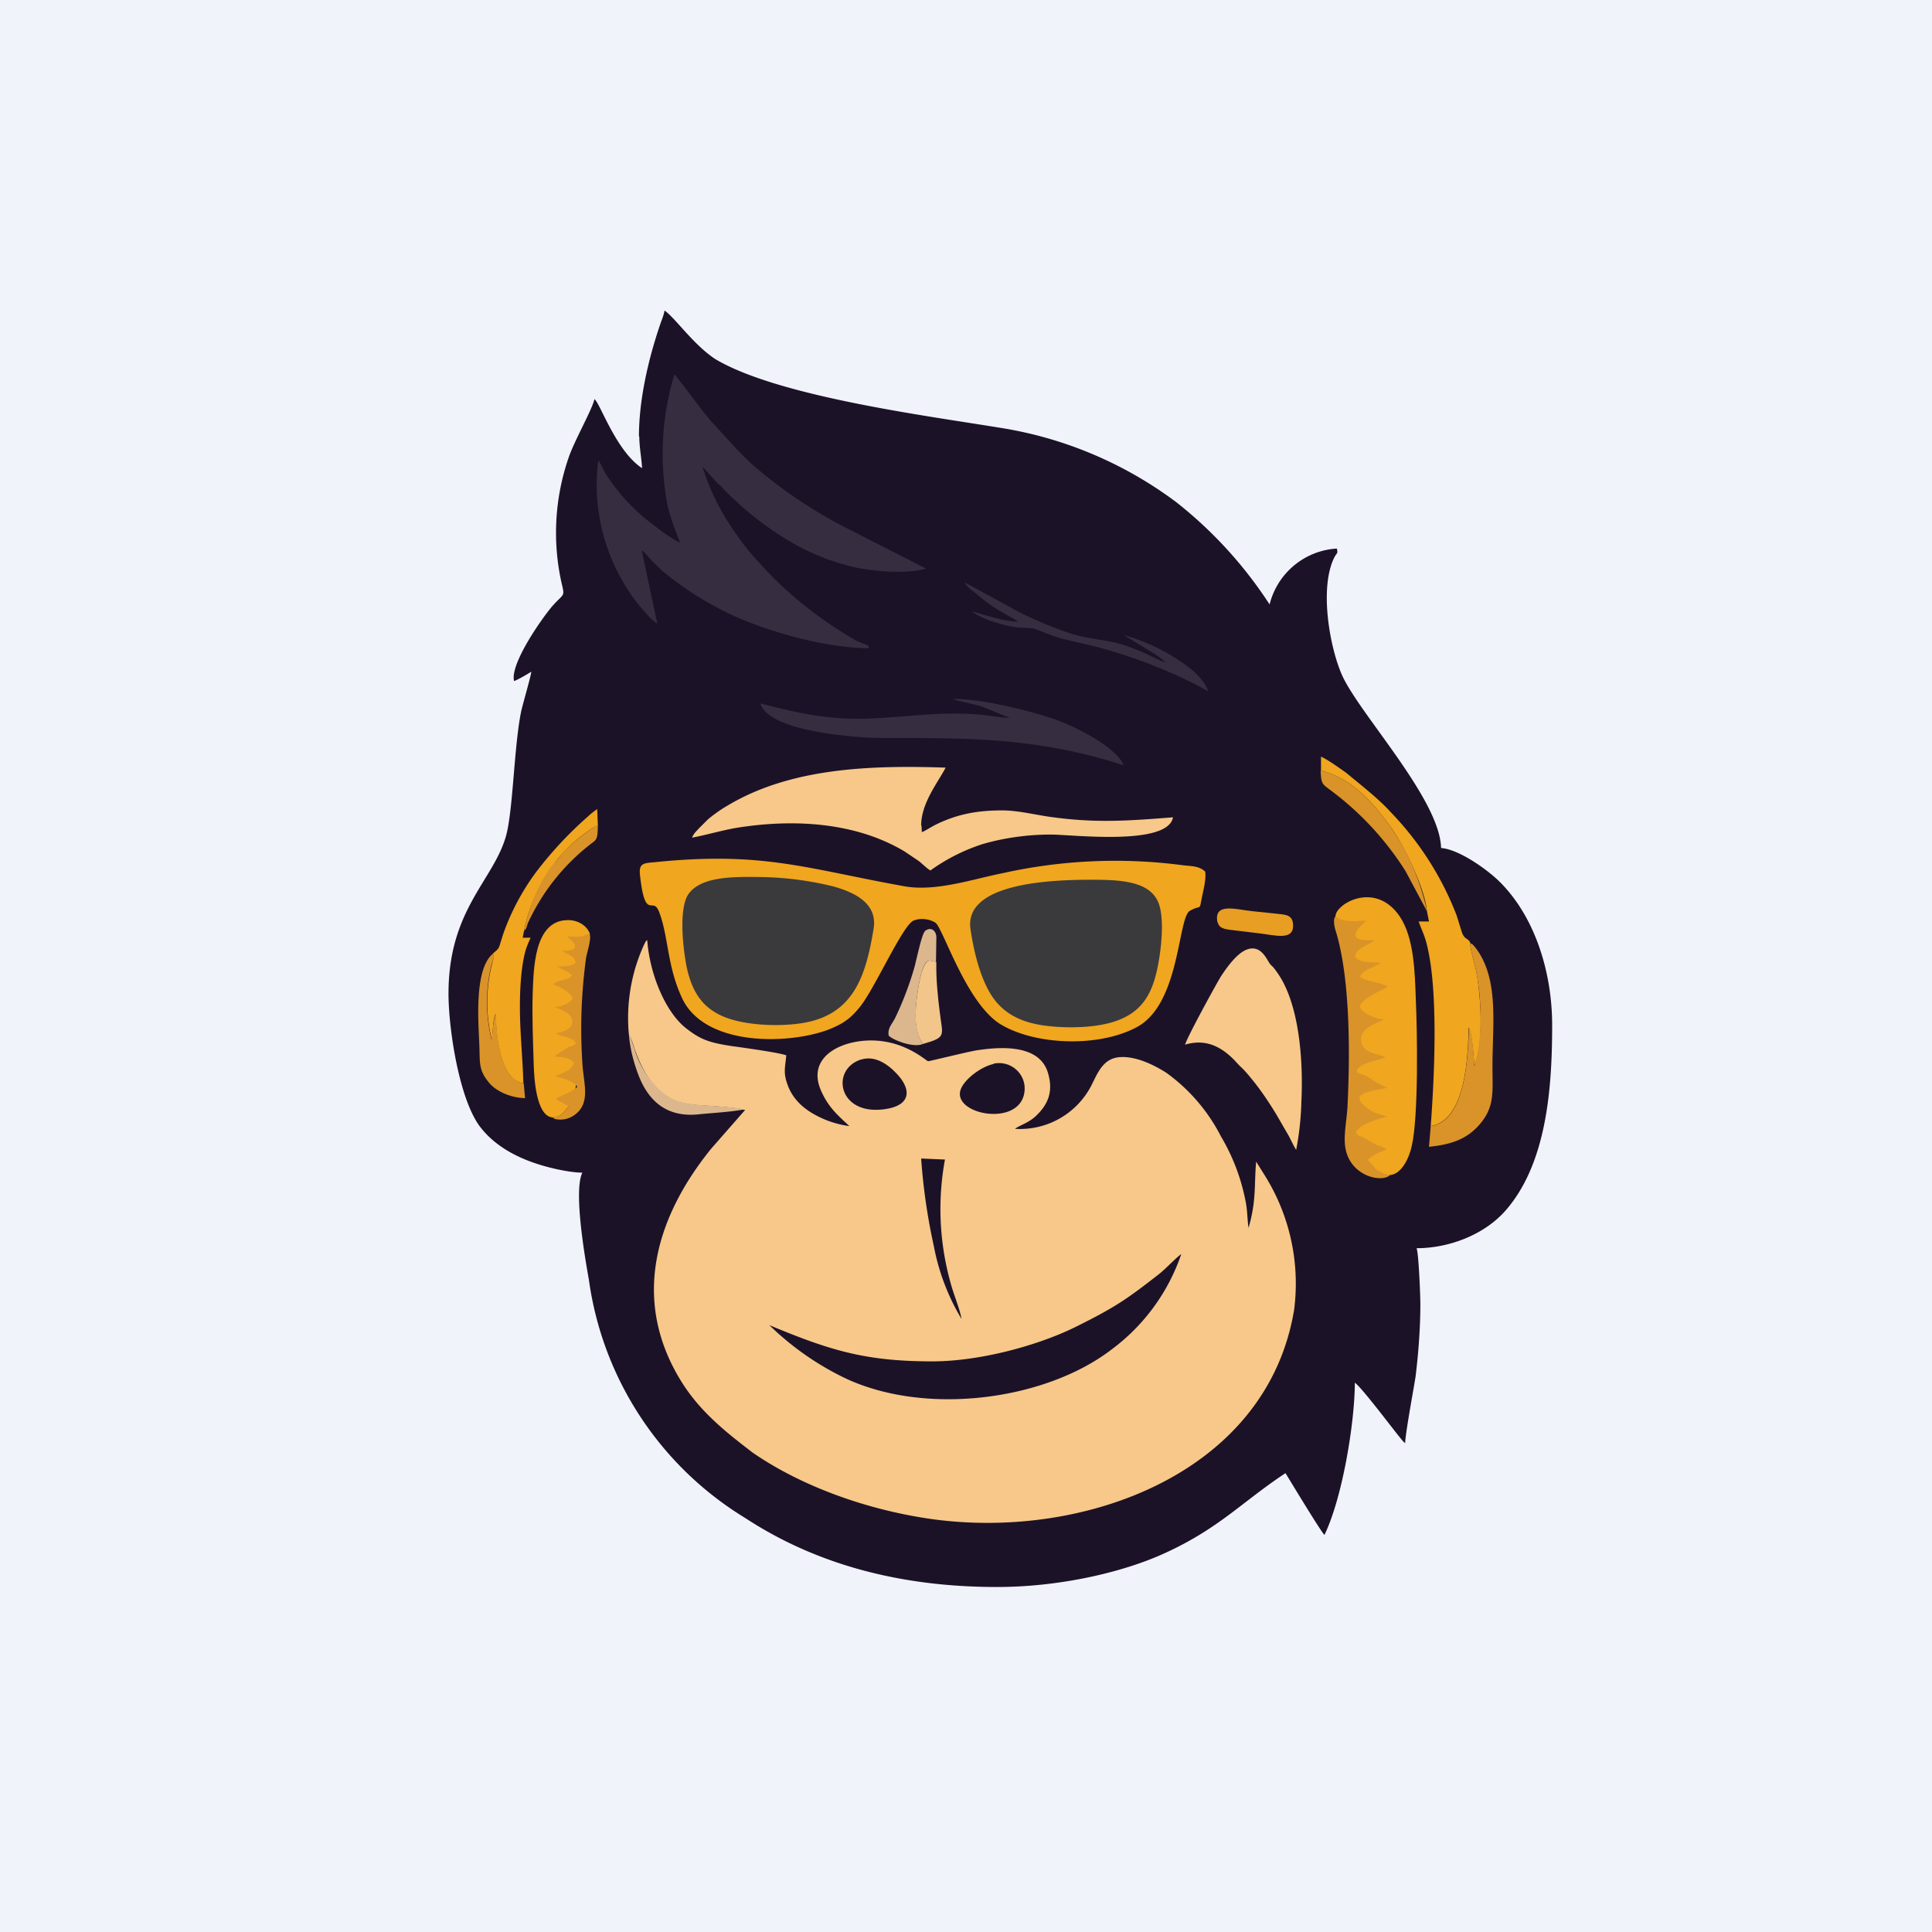
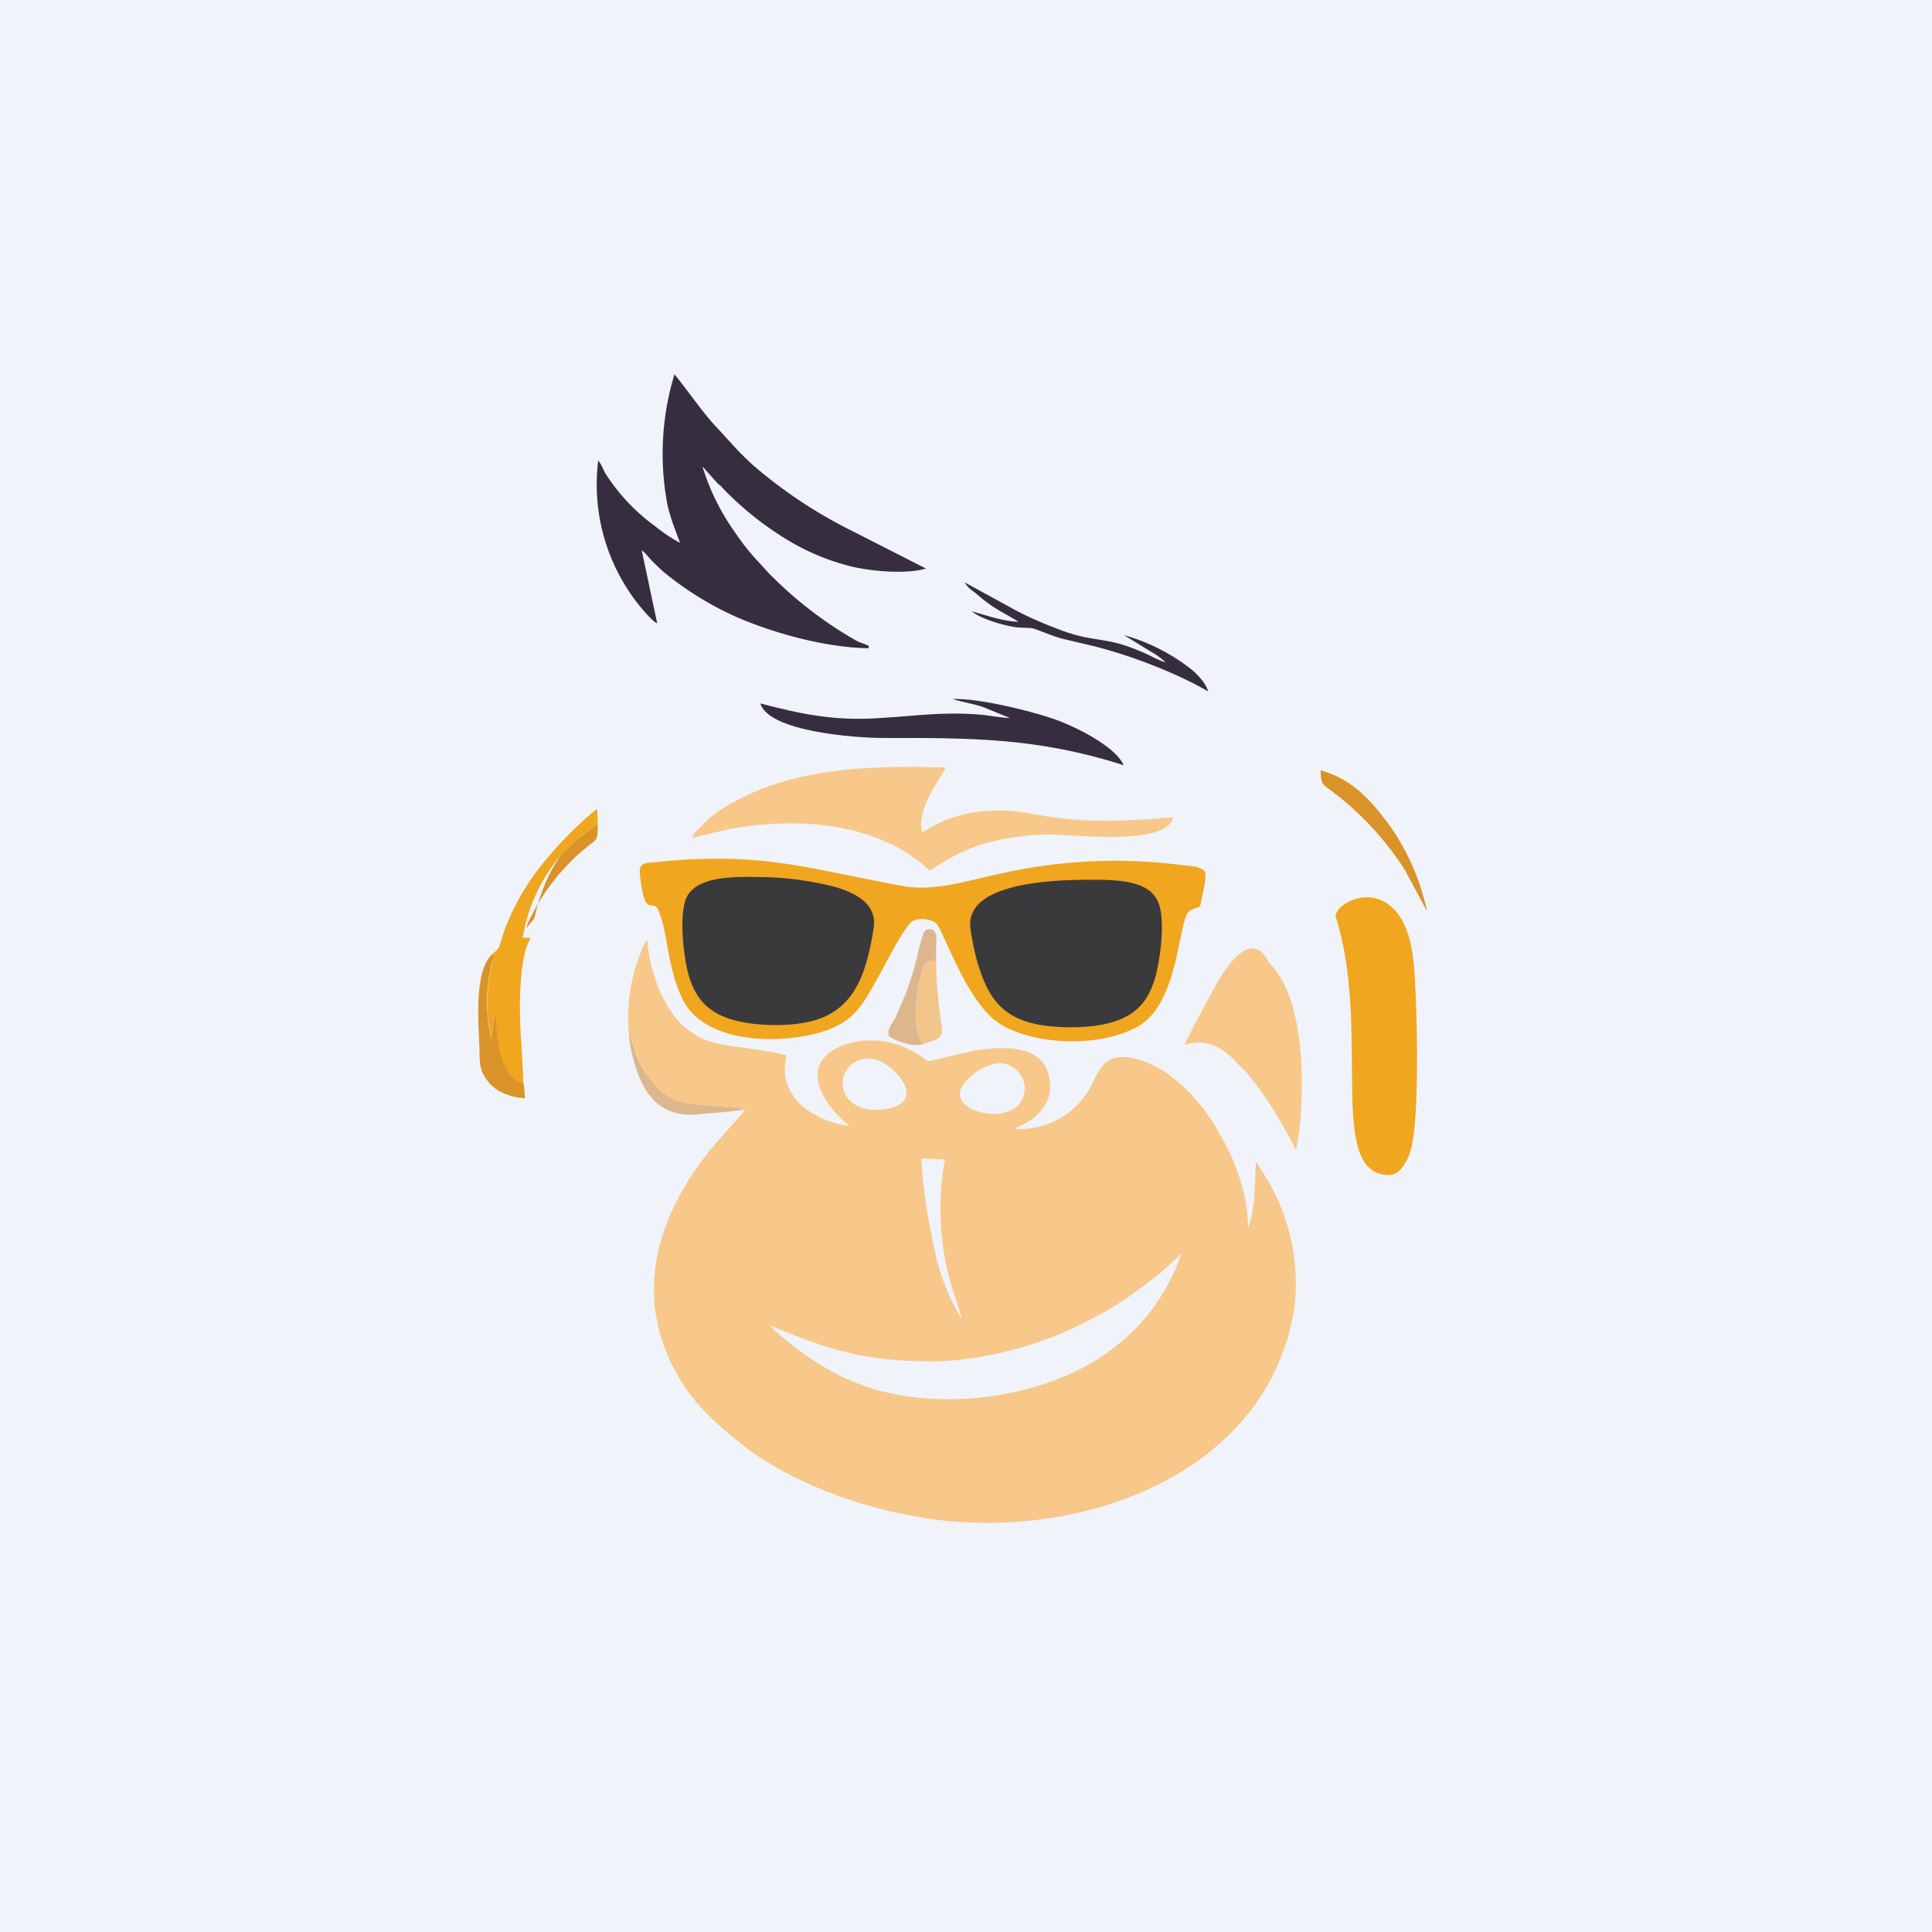
<svg xmlns="http://www.w3.org/2000/svg" width="56" height="56" viewBox="0 0 56 56">
  <path fill="#F0F3FA" d="M0 0h56v56H0z" />
-   <path d="M18.53 12.65c0 .31.07.66.08.92-.76-.5-1.22-1.9-1.38-2-.06.29-.59 1.22-.75 1.7a6.68 6.68 0 0 0-.2 3.64c.1.41.06.28-.28.67-.32.38-1.22 1.67-1.1 2.16.1-.03.39-.2.5-.27-.02.17-.25.94-.3 1.18-.2 1-.23 2.84-.43 3.57-.36 1.3-1.67 2.13-1.67 4.58 0 1 .3 3.02.9 3.84.48.64 1.24 1 2.03 1.2.27.07.68.15.95.15-.27.54.1 2.6.19 3.11A9.63 9.63 0 0 0 21.6 44c2.2 1.44 4.7 2 7.3 2 1.8 0 3.64-.42 4.86-.98 1.58-.72 2.23-1.48 3.5-2.32.1.16 1.04 1.72 1.13 1.79.52-1.07.88-3.26.88-4.41.17.1 1.09 1.32 1.27 1.54.05.06.13.17.19.21 0-.25.25-1.6.3-1.92.08-.65.14-1.4.14-2.1 0-.27-.05-1.5-.11-1.63.93 0 1.94-.38 2.56-1.07 1.23-1.38 1.37-3.63 1.37-5.4 0-1.46-.46-3.1-1.53-4.16-.37-.36-1.17-.93-1.69-.97-.03-1.41-2.37-3.89-2.87-5.01-.36-.81-.66-2.52-.23-3.4.07-.15.12-.1.08-.27a2.14 2.14 0 0 0-1.95 1.62 12.29 12.29 0 0 0-2.7-2.96 11.5 11.5 0 0 0-5.17-2.17c-2.07-.34-6.4-.9-8.21-1.99-.64-.43-1.16-1.2-1.46-1.4-.01.11-.09.3-.13.42-.34 1-.61 2.17-.61 3.23Z" fill="#1C1228" />
  <path d="M27.02 39.46c1.4 0 3.1-.47 4.18-1.01 1.15-.57 1.48-.81 2.37-1.5.22-.17.5-.48.67-.6a5.75 5.75 0 0 1-2 2.75c-1.96 1.52-5.54 1.97-7.88.78a8.3 8.3 0 0 1-2.06-1.47c1.73.72 2.76 1.05 4.72 1.05Zm.85-1.23a6.4 6.4 0 0 1-.8-2.1 17.4 17.4 0 0 1-.37-2.55l.69.03a7.93 7.93 0 0 0 .17 3.6c.08.3.27.76.31 1.02Zm.93-7.4c.5-.1.92.29.9.75-.05 1.13-2.14.74-1.85-.01.11-.29.58-.65.95-.73Zm-3.83-.12c.5-.15.93.3 1.1.5.35.43.27.8-.31.92-1.46.29-1.72-1.13-.8-1.42ZM18.23 30c.08.08.15.39.2.5.17.47.44.94.82 1.22.34.24.55.27 1.05.32.1 0 1.17.07 1.25.13h.05l-.99 1.13c-1.61 1.99-2.3 4.36-.9 6.68.54.9 1.29 1.5 2.1 2.12 1.4.97 3.28 1.65 5.12 1.92 4.45.65 9.79-1.3 10.58-6.05a5.91 5.91 0 0 0-.85-3.9l-.25-.4c-.06.68.01 1.13-.22 1.92-.04-.27-.03-.51-.09-.79a5.84 5.84 0 0 0-.71-1.86 5.18 5.18 0 0 0-1.59-1.85c-.32-.2-.83-.47-1.31-.45-.52.02-.67.46-.87.85a2.33 2.33 0 0 1-2.2 1.23c.11-.09.36-.16.57-.34.4-.36.55-.75.38-1.3-.25-.79-1.3-.75-2.03-.64-.19.02-1.43.33-1.44.32-.06-.02-.52-.45-1.26-.57-1.02-.17-2.36.35-1.82 1.47.21.46.5.7.8.98a2.8 2.8 0 0 1-.78-.22c-.45-.2-.85-.5-1.02-1-.12-.34-.06-.48-.03-.83-.2-.08-1.3-.23-1.59-.27-.65-.1-.9-.19-1.32-.52-.57-.45-1.04-1.51-1.12-2.55-.05.04-.02 0-.06.07l-.04.08a5.1 5.1 0 0 0-.43 2.6Z" fill="#F7C889" />
  <path d="M19.7 15.73a4.58 4.58 0 0 1-.7-.47 5.6 5.6 0 0 1-1.44-1.52c-.08-.13-.13-.29-.22-.39a5.6 5.6 0 0 0 .93 3.85c.1.16.58.78.78.87l-.45-2.12c.1.07.2.2.29.3l.3.29a9.26 9.26 0 0 0 2.17 1.35c1.04.45 2.54.88 3.82.9v-.07c-.16-.08-.25-.08-.43-.19a11.56 11.56 0 0 1-2.47-1.92c-.51-.56-.63-.66-1.12-1.39a6.64 6.64 0 0 1-.8-1.7l.43.48c.06.06.1.07.15.14a9.2 9.2 0 0 0 2.02 1.59 6.6 6.6 0 0 0 1.72.69c.58.14 1.59.23 2.16.06l-2.12-1.08a13.73 13.73 0 0 1-2.92-1.94l-.21-.2-.2-.2-.77-.84c-.37-.43-.7-.92-1.07-1.37a7.91 7.91 0 0 0-.2 3.8c.1.42.22.7.36 1.08Z" fill="#362E40" />
  <path d="M34.93 25.26c-.18-.16-.37-.15-.64-.18a15 15 0 0 0-5.23.23c-.86.17-1.93.54-2.84.38-2.84-.51-4.1-1.02-7.23-.7-.32.03-.48.02-.44.37.15 1.37.37.6.55 1.06.28.72.23 1.57.67 2.51.64 1.38 3 1.36 4.2.93.5-.19.7-.36.96-.68.44-.55 1.25-2.4 1.56-2.5.2-.08.47-.04.63.07.22.17.9 2.36 1.9 2.95 1.03.61 2.89.66 3.97.05 1.22-.7 1.15-3.16 1.5-3.35.35-.2.26.05.36-.45.04-.18.12-.51.08-.7Z" fill="#F0A61E" />
  <path d="M28.13 26.93c.1.67.27 1.35.57 1.86.3.5.77.82 1.53.93.68.1 1.62.08 2.21-.16.6-.24.91-.66 1.08-1.37.13-.54.28-1.7 0-2.14-.31-.53-1.15-.55-1.9-.55-1.18 0-3.68.1-3.49 1.43ZM25.32 26.93c.13-.75-.56-1.07-1.18-1.24a9.36 9.36 0 0 0-2.2-.27c-.74-.01-1.63 0-1.98.49-.3.42-.16 1.62-.05 2.15.16.72.47 1.16 1.07 1.41.57.24 1.5.29 2.17.2 1.57-.2 1.94-1.34 2.17-2.74Z" fill="#3A3A3C" />
  <path d="M26.7 23.93c0-.65.48-1.24.71-1.68-2.12-.07-4.47-.01-6.32 1.1-.18.1-.43.28-.57.4l-.25.25c-.08.09-.16.15-.21.28.42-.08.82-.2 1.26-.28 1.65-.27 3.46-.18 4.9.68l.4.27c.11.08.25.23.35.28a5.45 5.45 0 0 1 1.5-.76c.61-.18 1.3-.28 1.99-.28.61 0 3.39.34 3.54-.5-1.26.1-2.2.17-3.47 0-.48-.06-1-.2-1.48-.2-.7 0-1.28.1-1.9.4-.13.06-.34.2-.43.23l-.01-.19Z" fill="#F7C889" />
  <path d="M38.71 26.55c1.07 3.33-.31 7.53 1.58 7.51.35-.03.56-.52.63-.84.2-.86.16-3.33.12-4.2-.03-.85-.05-1.84-.47-2.46-.71-1.04-1.86-.36-1.86 0Z" fill="#F0A61E" />
  <path d="M34.35 30.28c.6-.18 1.05.06 1.43.45.3.33.2.17.57.63.23.29.45.62.65.95l.3.52c.1.16.18.36.27.5a8.3 8.3 0 0 0 .15-1.37c.06-1.19-.05-2.89-.72-3.8-.13-.18-.1-.12-.18-.21-.09-.1-.25-.58-.67-.43-.29.1-.59.52-.76.78-.13.21-.97 1.74-1.04 1.98Z" fill="#F7C889" />
-   <path d="M38.28 22.33c.92.25 1.47.88 2 1.6.4.54 1.02 1.8 1.08 2.48l.06.3h-.3c.07.2.15.35.22.6.37 1.36.23 4 .13 5.33 1.04-.17 1.08-2.11 1.1-2.86.1.17.16.97.16 1.13.28-.65.2-2 .06-2.75-.03-.16-.2-.74-.17-.82-.05-.16-.18-.08-.26-.36l-.14-.45a8.93 8.93 0 0 0-1.9-2.98c-.36-.4-.88-.8-1.3-1.15-.2-.14-.5-.36-.73-.47v.4Z" fill="#F0A61E" />
  <path d="M27.61 20.26c.22.08.63.14.9.24l.76.31c-.26 0-.62-.08-.9-.1-1.12-.08-1.78.04-2.83.1-1.33.1-2.31-.11-3.5-.42.24.82 2.77 1 3.55 1 2.5 0 4.45-.02 6.98.79-.23-.55-1.47-1.16-2.08-1.36-.69-.23-2.1-.58-2.88-.56Z" fill="#362E40" />
-   <path d="M16.02 32.39c.26-.01.35-.2.46-.31.66-.85-.2-4.53.62-5.01-.08-.23-.34-.41-.66-.4-.98.02-.97 1.47-1 2.13-.02.7.01 1.37.03 2.05.01.35.06 1.51.55 1.54Z" fill="#F0A61E" />
  <path d="M14.28 27.65c.02.03.05.02.02.15l-.04.15a4.53 4.53 0 0 0 0 2.2c.02-.17.03-.56.08-.7l.01-.03.02-.04c0 .71.15 1.93.8 2.02-.02-.76-.1-1.45-.1-2.22 0-.5.03-1.1.15-1.58.05-.18.1-.28.16-.42h-.23l.04-.2a4.85 4.85 0 0 1 1.06-2.18c.1-.12.22-.22.32-.33.1-.1.59-.5.76-.54l-.02-.48c-.08.06-.18.13-.25.2a11.04 11.04 0 0 0-1.53 1.64 6.83 6.83 0 0 0-.94 1.77l-.11.35c-.04.13-.13.16-.2.24Z" fill="#F0A61E" />
-   <path d="M40.3 34.06a.92.92 0 0 1-.4-.16l-.25-.28c.1-.12.35-.24.55-.3l-.08-.05c-.16-.07-.17-.05-.4-.18-.07-.04-.13-.09-.22-.13-.12-.05-.13-.03-.2-.13.08-.23.63-.4.9-.46-.2-.09-.3-.07-.5-.2-.37-.26-.44-.43.06-.55.28-.07.34-.04.44-.1a1.96 1.96 0 0 1-.45-.24c-.28-.2-.35-.1-.43-.24.13-.27.62-.28.83-.4-.22-.11-.7-.1-.7-.52 0-.18.14-.3.25-.37l.2-.1.22-.1c-.27-.02-.62-.18-.7-.35-.03-.24.72-.53.8-.6-.18-.13-.68-.16-.8-.29.08-.2.42-.27.6-.4-.27-.04-.58.02-.74-.17 0-.27.4-.33.55-.49-.16 0-.8.06-.43-.37l.15-.15.05-.05c-.3.02-.69.07-.89-.13l-.03.06c-.04.13.02.33.06.45.4 1.39.39 3.51.32 4.96-.01.34-.1.77-.08 1.1.05.97 1.08 1.18 1.31.94ZM41.47 32.64l-.05.6c.72-.07 1.13-.26 1.47-.65.44-.52.37-.92.37-1.7 0-1.2.2-2.53-.5-3.43-.07-.08-.06-.08-.14-.12-.03.08.14.66.17.82.05.3.1.6.11.9.04.51 0 1.44-.17 1.85 0-.16-.05-.96-.15-1.13-.03.75-.07 2.7-1.1 2.86ZM16.02 32.39c.04.03.04.05.17.06a.7.7 0 0 0 .5-.16c.4-.32.25-.83.2-1.34a15.1 15.1 0 0 1 .1-3.2c.03-.16.16-.55.1-.68-.23.04-.1.11-.64.07l.04.06.03.03c.07.06.15.1.15.24-.1.09-.2.09-.38.08l.12.08c.12.07.27.12.27.28-.12.11-.34.1-.53.1.14.1.35.14.43.27-.06.08-.16.1-.27.13-.12.03-.2.04-.27.13.2.06.5.22.56.4-.08.14-.3.23-.52.25.18.08.47.16.5.37.05.27-.24.34-.46.39.15.11.48.1.57.28-.05.08-.04.06-.15.1-.09.03-.1.04-.16.09-.09.05-.23.13-.3.2.26.03.4.02.56.18-.07.24-.3.28-.55.4.23.05.55.14.64.3-.1.13-.46.25-.62.35.12.1.26.12.37.23-.11.11-.2.3-.46.3Z" fill="#D99328" />
  <path d="M27.96 16.88c.13.2.18.2.34.33.49.43.73.51 1.22.81-.42 0-.98-.2-1.35-.3.27.22.88.4 1.27.46.14.02.42.01.52.04.28.09.54.22.86.3l.93.22c1.15.3 2.36.78 3.27 1.3-.08-.25-.27-.44-.44-.6a5.6 5.6 0 0 0-2-1.03l.93.57.14.1.14.12c-.2-.05-.5-.23-.73-.32-.72-.3-.91-.28-1.61-.41a4.78 4.78 0 0 1-.79-.24c-.48-.18-.98-.4-1.4-.64l-1.3-.71Z" fill="#362E40" />
  <path d="M15.18 31.4c-.66-.1-.8-1.3-.8-2.02l-.03.04v.02c-.06.15-.07.54-.1.7a4.53 4.53 0 0 1 0-2.19l.05-.15c.03-.13 0-.12-.02-.15-.52.44-.42 1.87-.39 2.55.03.6-.04.8.3 1.2.19.22.59.42 1.03.43l-.04-.43ZM41.36 26.4a6.72 6.72 0 0 0-1.08-2.47c-.53-.72-1.08-1.35-2-1.6.01.42.06.4.32.6a8.72 8.72 0 0 1 2.14 2.32l.62 1.16Z" fill="#D99328" />
  <path d="m26.75 30.26-.03-.05c-.23-.39-.19-.9-.14-1.33.03-.23.07-.47.13-.68.12-.39.19-.4.42-.31l.01-.67c.02-.24-.15-.37-.32-.24-.1.07-.26.86-.31 1.04a9.4 9.4 0 0 1-.57 1.5c-.09.17-.22.29-.18.5.13.13.72.36.99.24Z" fill="#DCB78E" />
  <path d="M26.75 30.26c.7-.2.57-.23.49-.92-.06-.47-.11-.97-.1-1.45-.24-.09-.3-.08-.43.31-.06.21-.1.45-.13.68-.05.43-.1.94.14 1.33l.03.05Z" fill="#F2C58A" />
-   <path d="M35.3 26.74c.04.2.28.2.51.23l.66.08c.48.05 1.1.26 1-.33-.05-.23-.29-.21-.51-.24l-.67-.07c-.48-.05-1.12-.26-1 .33Z" fill="#E79E22" />
  <path d="M21.55 32.16c-.08-.06-1.15-.12-1.25-.13-.5-.05-.7-.08-1.05-.32a2.72 2.72 0 0 1-.83-1.21l-.14-.43c-.04-.08 0-.02-.05-.08.03.4.14.82.28 1.18.3.78.85 1.22 1.73 1.13.4-.04.95-.07 1.31-.14Z" fill="#DCB78E" />
-   <path d="M15.19 26.98c.08-.07.07-.11.11-.22a6.14 6.14 0 0 1 1.88-2.34c.14-.1.14-.18.15-.5-.17.06-.66.45-.76.55-.1.11-.23.21-.32.33l-.3.36c-.35.5-.61 1.11-.76 1.82Z" fill="#D99328" />
+   <path d="M15.19 26.98c.08-.07.07-.11.11-.22a6.14 6.14 0 0 1 1.88-2.34c.14-.1.14-.18.15-.5-.17.06-.66.45-.76.55-.1.11-.23.21-.32.33c-.35.5-.61 1.11-.76 1.82Z" fill="#D99328" />
</svg>